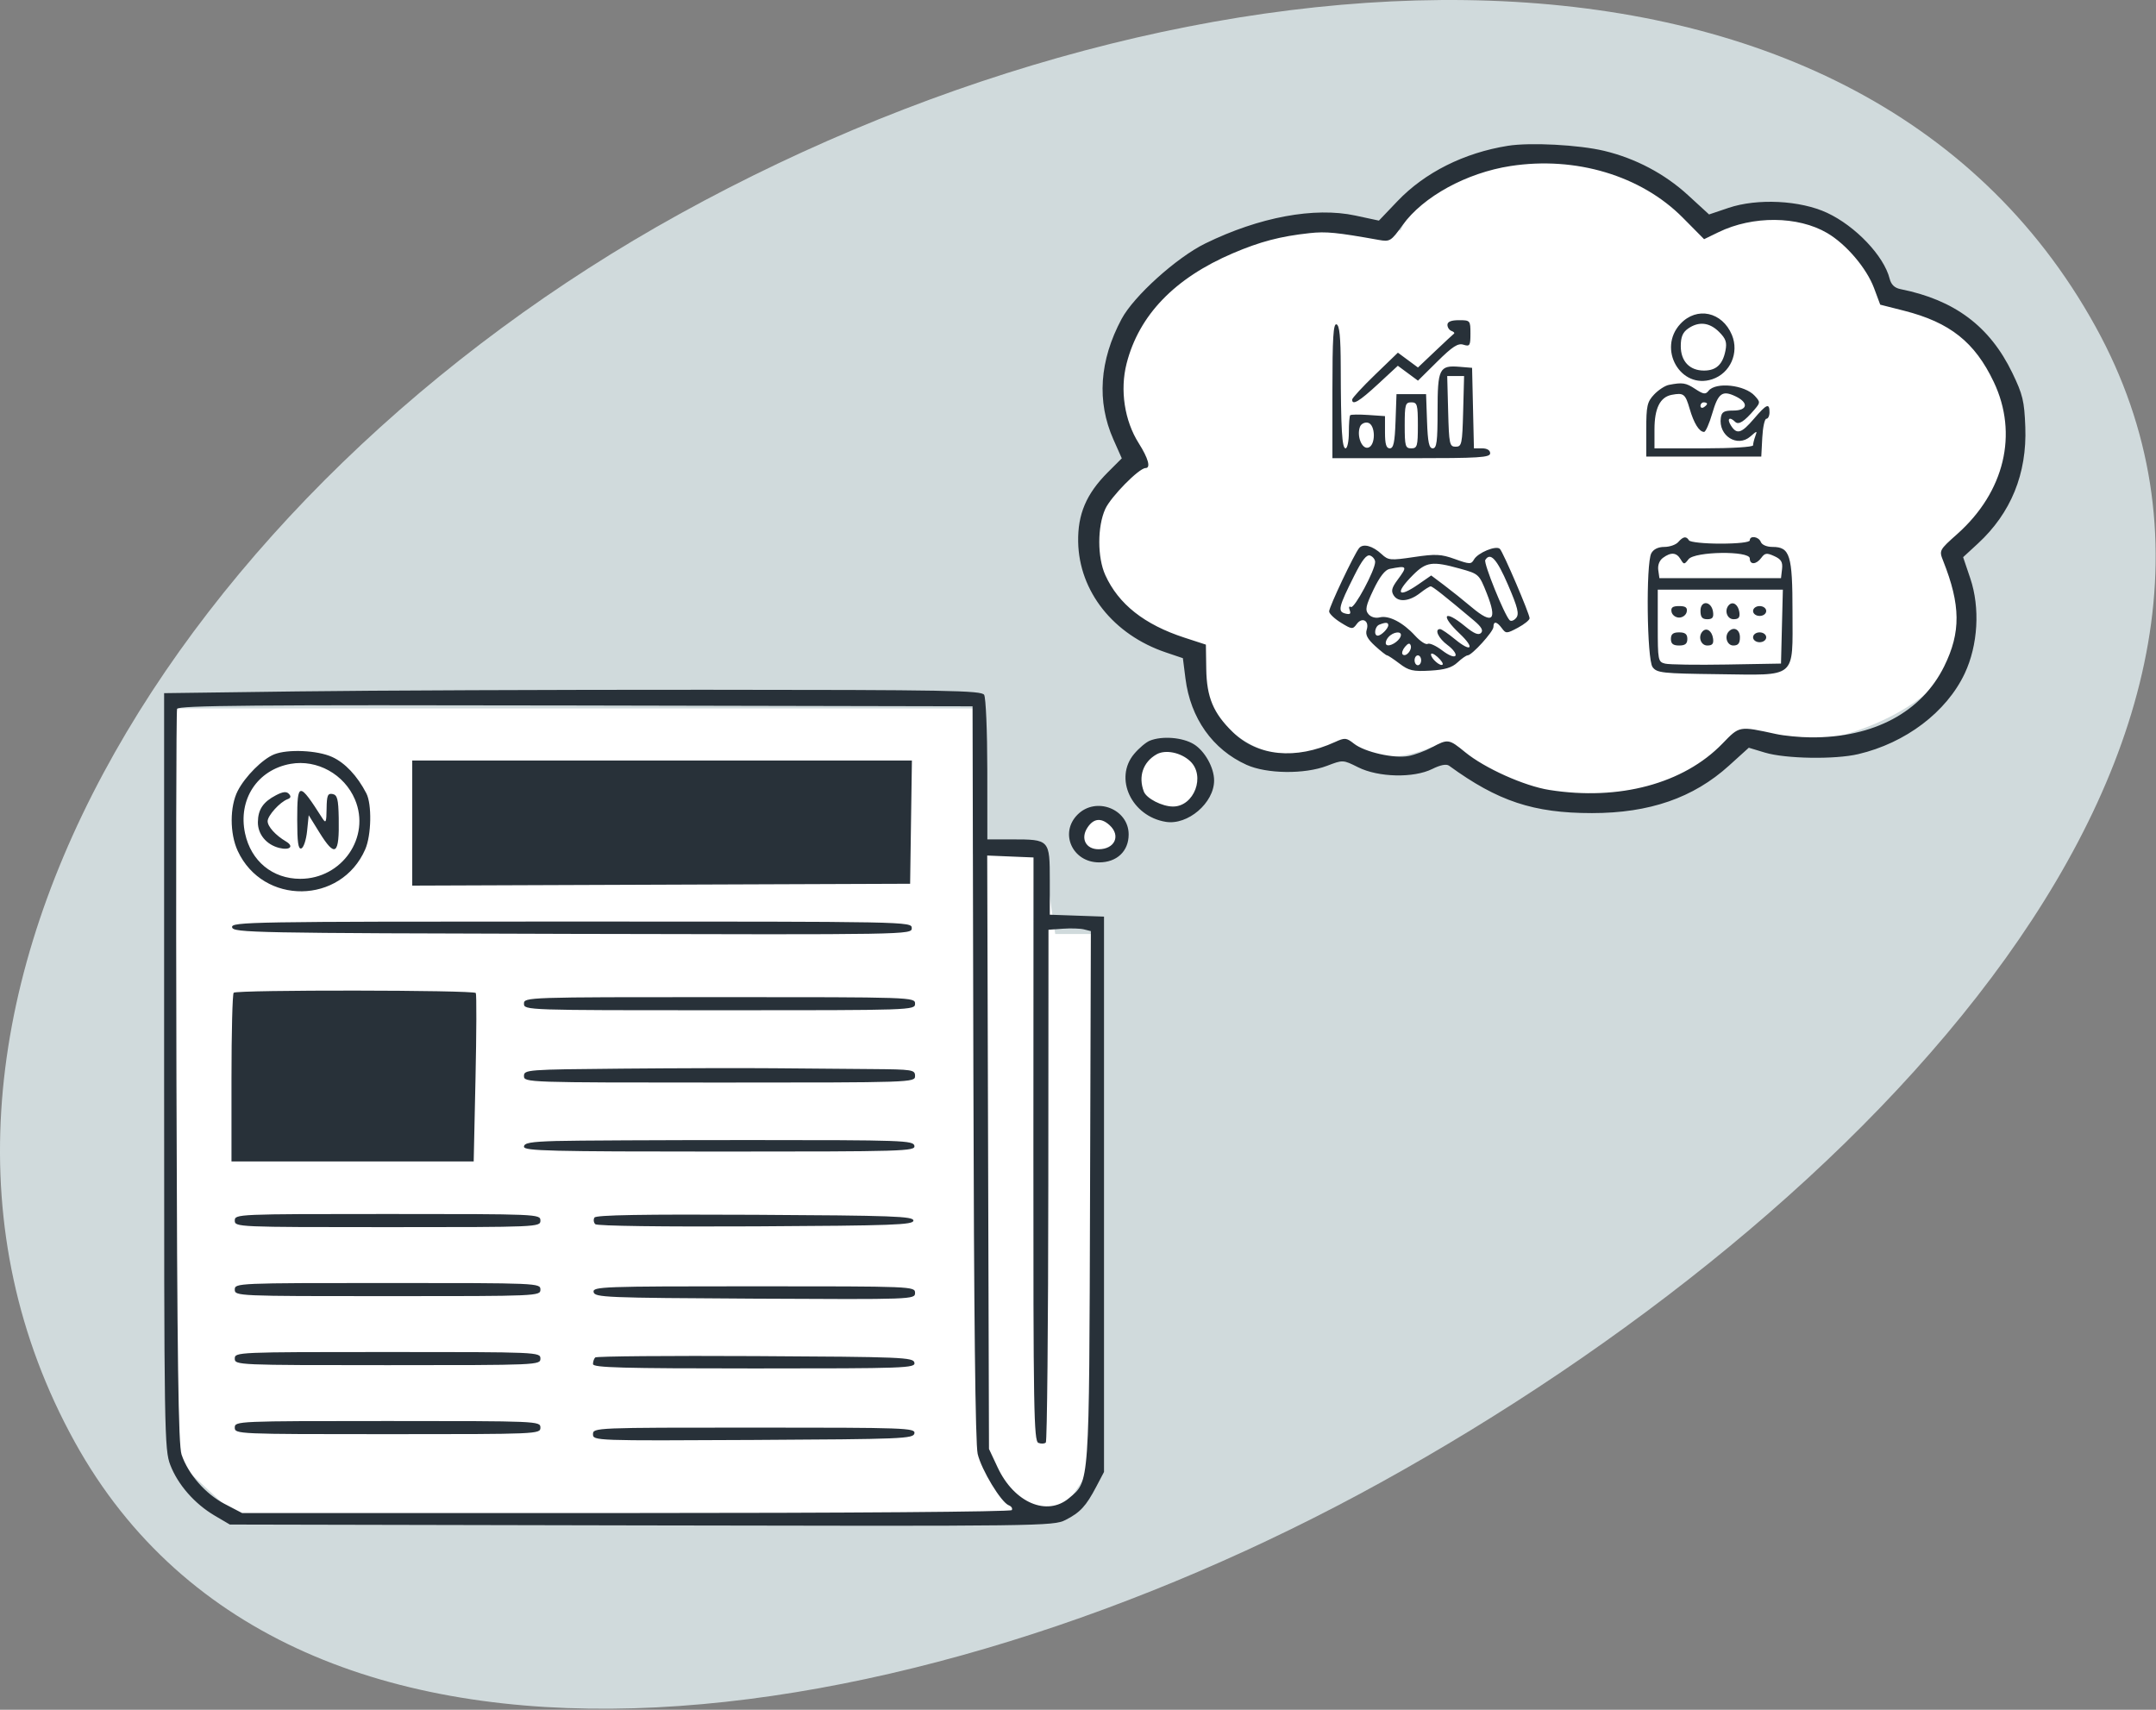
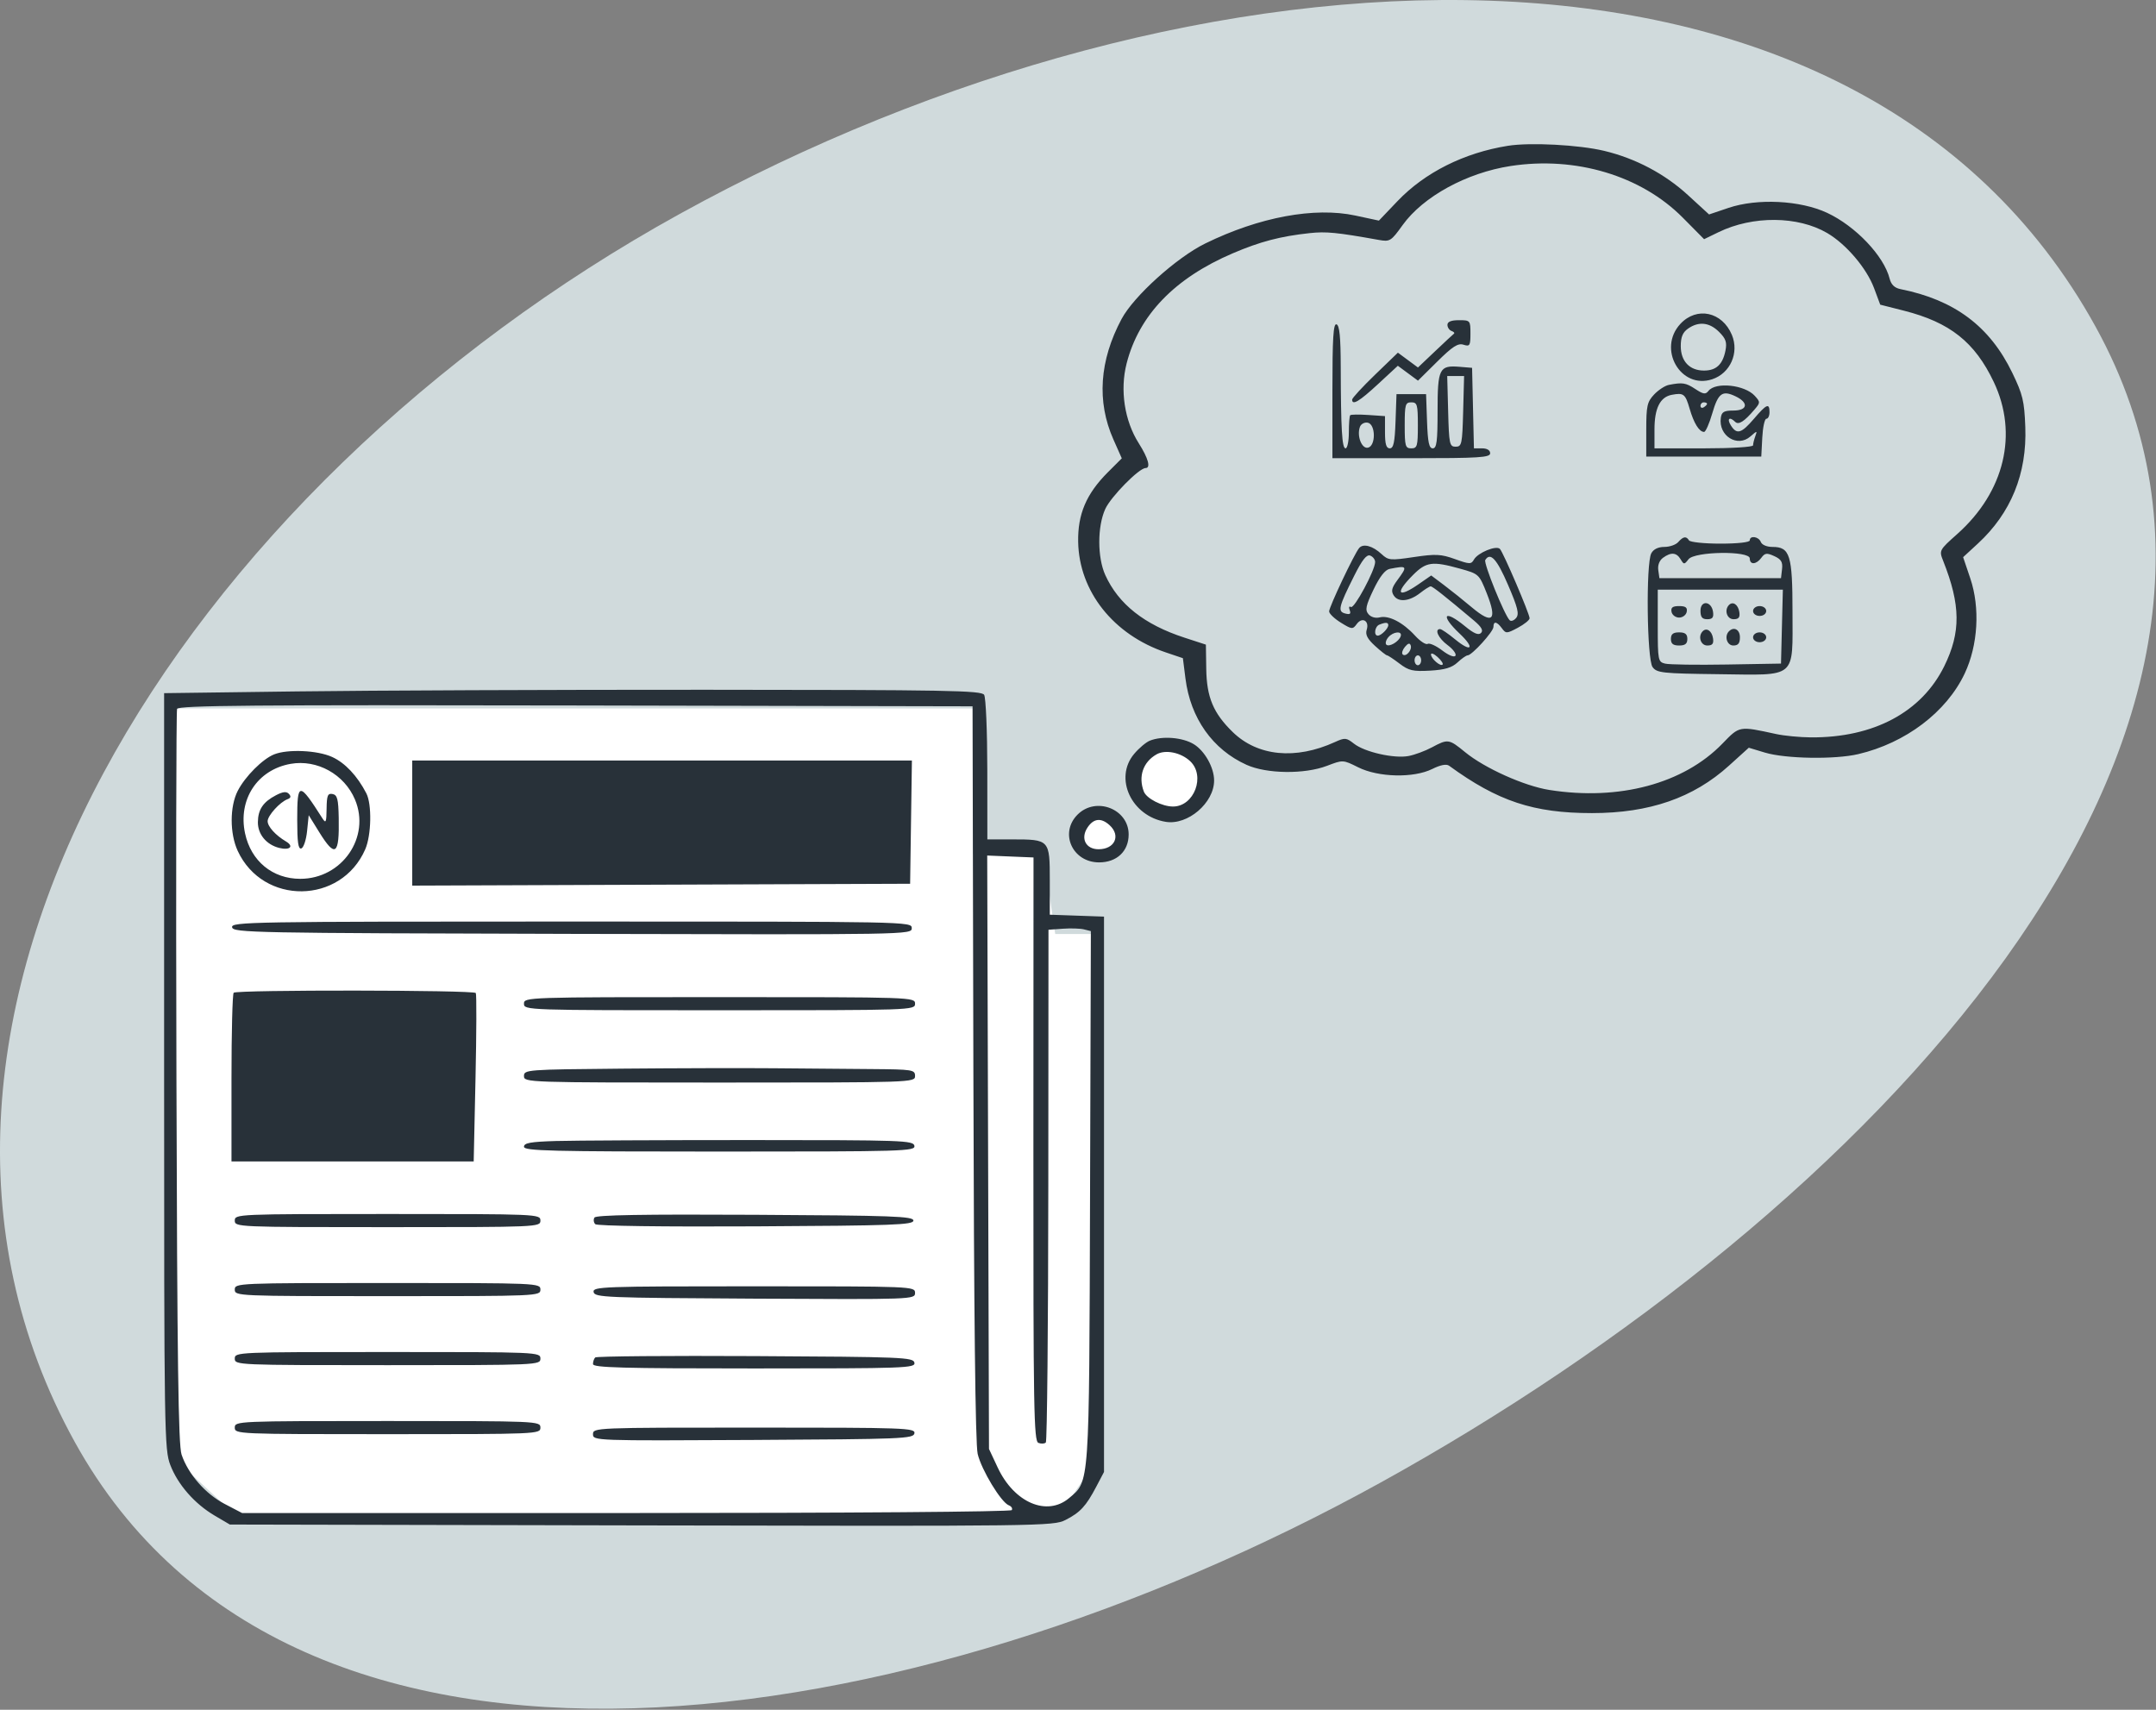
<svg xmlns="http://www.w3.org/2000/svg" width="696" height="552" viewBox="0 0 696 552" fill="none">
  <rect x="0" y="0" width="696" height="552" fill="#808080" stroke="none" />
  <path fill-rule="evenodd" clip-rule="evenodd" d="M676.475 105.433C749.864 238.399 602.591 392.038 445.562 478.708C294.166 562.269 94.871 593.694 24.113 465.497C-50.927 329.54 58.892 157.667 219.453 69.047C385.336 -22.511 598.947 -35.032 676.475 105.433Z" fill="#D0DADC" />
  <path d="M56.172 470.713V228.717H314.099V275.751H336.857L340.65 301.544H354.305V470.713L340.65 491.196H78.172L56.172 470.713Z" fill="white" />
  <ellipse cx="355.271" cy="269.444" rx="7.327" ry="6.385" fill="white" />
  <ellipse cx="377.879" cy="251.232" rx="10.467" ry="9.943" fill="white" />
-   <path d="M452.103 74.456C462.083 51.507 492.766 42.275 521.159 53.856C533.668 58.958 543.668 67.26 550.181 76.95C561.11 69.614 574.446 67.454 586.454 72.352C597.43 76.829 605.076 86.296 608.356 97.732C615.008 96.572 621.858 97.162 628.323 99.799C648.878 108.183 657.757 134.065 648.154 157.608C644.334 166.973 638.162 174.555 630.823 179.765C634.376 185.054 636.341 190.865 636.341 196.964C636.341 221.444 604.704 241.288 565.678 241.289C562.634 241.289 559.635 241.168 556.692 240.934C545.803 251.439 528.722 258.206 509.518 258.206C490.379 258.206 473.35 251.485 462.455 241.042C453.38 245.082 443.17 245.658 433.765 241.822C433.763 241.821 433.761 241.82 433.76 241.82C425.167 245.139 415.705 245.396 406.94 241.822C393.774 236.452 385.523 223.801 384.184 209.446C365.17 201.468 352.685 188.027 352.685 172.788C352.685 162.376 358.512 152.803 368.268 145.239C359.305 132.09 356.214 118.355 360.992 106.64C365.758 94.955 377.526 87.309 393.069 84.165C406.461 70.558 429.81 66.191 452.103 74.456Z" fill="white" />
-   <path fill-rule="evenodd" clip-rule="evenodd" d="M486.768 47.072C472.642 49.327 459.958 55.687 451.136 64.936L445.139 71.223L437.534 69.59C424.341 66.758 406.502 70.075 389.106 78.595C379.831 83.139 366.013 95.6 362.071 102.976C354.907 116.383 354.003 129.638 359.419 141.85L362.135 147.972L357.619 152.487C350.686 159.421 347.881 166.015 348.054 174.982C348.36 190.943 359.446 204.915 376.329 210.622L381.859 212.491L382.694 219.083C384.317 231.886 391.467 241.979 402.417 246.925C408.921 249.863 421.143 250.011 428.387 247.241C433.538 245.271 433.543 245.271 438.465 247.728C444.98 250.983 456.362 251.24 462.347 248.269C465.017 246.944 466.92 246.574 467.791 247.208C483.536 258.686 495.056 262.506 513.927 262.506C532.466 262.506 546.648 257.595 558.138 247.198L564.545 241.4L569.743 242.97C576.388 244.976 592.332 245.24 599.874 243.47C615.185 239.876 628.384 229.874 634.253 217.418C638.543 208.317 639.251 196.209 636.05 186.73L633.736 179.88L638.495 175.494C649.19 165.635 654.373 152.902 653.809 137.87C653.492 129.442 652.991 127.355 649.599 120.346C642.336 105.336 630.966 96.826 613.518 93.341C611.601 92.958 610.494 91.889 610.009 89.956C608.169 82.629 598.996 72.979 589.795 68.696C581.131 64.662 567.299 63.973 558.003 67.112L551.721 69.233L544.888 62.971C537.374 56.087 527.969 51.121 517.862 48.702C509.69 46.746 493.969 45.922 486.768 47.072ZM487.658 53.596C473.453 55.779 459.406 63.464 452.789 72.674C449.044 77.887 448.7 78.1 445.07 77.451C431.508 75.026 428.073 74.689 422.783 75.263C413.311 76.292 406.827 77.992 397.997 81.762C379.211 89.784 367.694 101.73 363.694 117.344C361.495 125.926 363.005 135.838 367.62 143.115C370.696 147.967 371.558 151.112 369.808 151.112C367.711 151.112 358.597 160.374 356.799 164.332C354.226 169.997 354.231 179.98 356.811 185.66C361.08 195.06 369.42 201.649 382.39 205.871L389.285 208.117L389.402 215.966C389.537 225.119 391.695 230.26 397.958 236.351C406 244.171 418.246 245.366 430.947 239.569C434.158 238.104 434.618 238.144 437.112 240.105C440.549 242.809 450.035 244.954 454.692 244.08C456.666 243.709 460.062 242.452 462.238 241.286C467.43 238.503 467.741 238.548 472.964 242.828C479.303 248.022 492.066 253.752 500.149 255.032C522.651 258.597 543.499 253.014 556.038 240.067C561.615 234.309 561.313 234.362 573.351 236.977C575.977 237.547 581.022 238.034 584.561 238.059C604.818 238.205 620.333 229.929 627.644 215.079C633.04 204.118 632.952 195.341 627.304 181.096C625.952 177.689 625.987 177.622 631.873 172.376C647.096 158.808 651.588 140.069 643.63 123.321C637.516 110.453 629.479 104.076 614.627 100.303L606.976 98.361L604.984 93.022C602.58 86.579 595.991 78.832 589.852 75.234C580.402 69.696 565.844 69.58 554.783 74.954L550.117 77.22L543.256 70.293C529.806 56.709 508.687 50.367 487.658 53.596ZM542.48 104.545C534.956 112.599 542.523 125.815 552.73 122.445C558.564 120.521 561.501 113.898 559.086 108.117C555.965 100.649 547.767 98.885 542.48 104.545ZM467.262 104.875C467.262 105.701 467.859 106.59 468.588 106.851C469.318 107.111 469.665 107.509 469.361 107.735C469.057 107.961 466.318 110.508 463.276 113.395L457.743 118.645L454.506 116.252L451.269 113.858L443.881 120.989C439.819 124.911 436.496 128.519 436.496 129.007C436.496 130.989 438.814 129.6 444.872 123.991L451.249 118.087L454.5 120.491L457.751 122.894L463.975 116.736C468.919 111.844 470.661 110.724 472.443 111.289C474.478 111.935 474.688 111.598 474.688 107.686C474.688 103.463 474.609 103.371 470.975 103.371C468.478 103.371 467.262 103.864 467.262 104.875ZM430.13 126.093V147.929H455.592C477.517 147.929 481.053 147.709 481.053 146.338C481.053 145.353 480.055 144.747 478.434 144.747H475.815L475.516 131.751L475.218 118.755L471.166 118.42C464.628 117.882 464.079 118.989 464.079 132.676C464.079 142.549 463.797 144.747 462.53 144.747C461.323 144.747 460.914 142.818 460.673 135.994L460.366 127.242H455.592H450.818L450.51 135.994C450.269 142.818 449.861 144.747 448.653 144.747C447.507 144.747 447.104 143.397 447.104 139.545V134.342L441.711 133.975C438.745 133.773 436.119 133.806 435.876 134.05C435.633 134.292 435.435 136.798 435.435 139.619C435.435 142.439 434.957 144.747 434.374 144.747C433.223 144.747 432.866 138.704 432.815 118.326C432.792 108.773 432.418 105.041 431.456 104.711C430.424 104.356 430.13 109.088 430.13 126.093ZM544.944 106.084C543.212 107.297 542.585 108.804 542.585 111.755C542.585 116.623 545.45 119.638 550.076 119.638C554.002 119.638 556.113 117.688 557.002 113.241C557.547 110.518 557.157 109.359 554.952 107.155C551.852 104.055 548.373 103.682 544.944 106.084ZM467.491 132.811C467.771 143.409 467.943 144.216 469.914 144.216C471.885 144.216 472.057 143.409 472.337 132.811L472.638 121.407H469.914H467.189L467.491 132.811ZM538.739 124.26C537.498 124.504 535.35 125.908 533.965 127.382C531.738 129.75 531.446 131.064 531.446 138.729V147.399H550.012H568.577L568.896 141.299C569.071 137.944 569.667 135.198 570.222 135.198C570.776 135.198 571.23 134.244 571.23 133.077C571.23 130.024 570.302 130.416 566.21 135.198C562.124 139.973 560.661 140.387 558.745 137.32C557.392 135.154 558.323 134.401 560.143 136.188C561.247 137.271 563.062 136.125 566.355 132.264C568.3 129.983 568.305 129.814 566.475 127.793C563.252 124.232 553.847 123.226 551.532 126.195C550.591 127.402 549.879 127.301 547.288 125.594C544.211 123.566 543.135 123.397 538.739 124.26ZM539.677 127.467C535.916 128.18 534.098 131.813 534.098 138.618V144.747H550.012C558.969 144.747 565.925 144.321 565.925 143.773C565.925 143.237 566.245 141.923 566.636 140.855C567.315 138.995 567.248 138.998 565.087 140.894C560.873 144.592 554.686 140.703 555.515 134.878C555.784 132.983 556.543 132.546 559.56 132.546C564.183 132.546 564.586 130.021 560.291 127.963C555.999 125.906 554.662 126.892 552.73 133.537C551.786 136.785 550.608 139.442 550.112 139.442C548.547 139.442 546.806 136.646 545.446 131.947C544.061 127.165 543.513 126.739 539.677 127.467ZM453.47 137.32C453.47 144.039 453.671 144.747 455.592 144.747C457.512 144.747 457.713 144.039 457.713 137.32C457.713 130.602 457.512 129.894 455.592 129.894C453.671 129.894 453.47 130.602 453.47 137.32ZM548.951 131.017C548.951 131.635 549.428 131.846 550.012 131.485C550.595 131.125 551.073 130.62 551.073 130.362C551.073 130.104 550.595 129.894 550.012 129.894C549.428 129.894 548.951 130.4 548.951 131.017ZM439.03 137.774C437.934 140.63 439.55 144.927 441.573 144.538C444.174 144.037 444.138 136.963 441.532 136.461C440.509 136.264 439.383 136.855 439.03 137.774ZM541.748 175.022C540.995 175.875 538.984 176.574 537.277 176.574C535.294 176.574 533.776 177.315 533.074 178.625C531.307 181.928 531.65 212.852 533.481 215.359C534.865 217.254 536.565 217.437 554.723 217.659C580.334 217.972 578.656 219.386 578.656 197.498C578.656 179.209 577.842 176.574 572.197 176.574C570.37 176.574 568.784 175.903 568.431 174.982C567.752 173.214 564.864 172.784 564.864 174.452C564.864 175.08 560.995 175.513 555.379 175.513C550.161 175.513 545.598 175.035 545.238 174.452C544.35 173.015 543.378 173.174 541.748 175.022ZM438.747 176.949C437.158 178.863 429.069 195.942 429.069 197.384C429.069 198.096 430.767 199.729 432.841 201.01C436.416 203.22 436.684 203.243 437.984 201.465C439.74 199.065 442.118 200.421 441.204 203.302C440.704 204.879 441.416 206.268 443.878 208.517C445.725 210.204 447.477 211.583 447.771 211.583C448.066 211.583 449.869 212.775 451.778 214.23C454.766 216.51 456.137 216.827 461.656 216.514C466.405 216.246 468.697 215.561 470.514 213.867C471.863 212.611 473.331 211.583 473.776 211.583C475.15 211.583 482.114 203.916 482.114 202.403C482.114 200.442 483.205 200.612 484.84 202.831C486.138 204.593 486.4 204.584 489.996 202.664C492.079 201.55 493.784 200.176 493.784 199.61C493.784 198.173 485.313 178.377 484.201 177.216C483.022 175.985 477.059 178.438 475.811 180.668C474.949 182.209 474.403 182.194 469.694 180.501C465.192 178.883 463.476 178.798 456.426 179.846C448.858 180.972 448.177 180.91 446.031 178.912C443.127 176.206 440.051 175.377 438.747 176.949ZM437.162 185.888C432.102 195.989 431.763 197.416 434.264 198.071C435.812 198.475 436.177 198.196 435.705 196.967C435.345 196.028 435.523 195.599 436.117 195.967C437.183 196.625 443.922 184.083 443.922 181.441C443.922 180.639 443.205 179.707 442.327 179.371C441.174 178.929 439.746 180.73 437.162 185.888ZM536.852 180.081C535.687 180.933 535.099 182.466 535.324 184.059L535.69 186.652H555.316H574.943L575.278 183.743C575.541 181.454 575.01 180.56 572.774 179.542C570.361 178.442 569.738 178.52 568.609 180.064C566.972 182.303 564.864 182.429 564.864 180.287C564.864 177.759 547.075 177.997 545.089 180.552C543.713 182.32 543.592 182.32 542.532 180.552C541.207 178.341 539.432 178.195 536.852 180.081ZM479.475 180.797C478.865 181.783 485.6 198.44 487.331 200.223C487.778 200.686 488.728 200.362 489.441 199.503C490.488 198.241 489.988 196.201 486.83 188.849C483.227 180.464 481.112 178.148 479.475 180.797ZM456.157 185.626C450.176 191.609 451.191 193.293 457.953 188.607L462.021 185.788L466.126 188.873C468.384 190.569 472.448 193.822 475.158 196.1C481.853 201.732 483.416 200.263 479.967 191.582C477.493 185.354 477.415 185.282 471.322 183.588C462.381 181.103 460.418 181.367 456.157 185.626ZM448.601 183.666C447.131 183.955 445.376 186.212 443.39 190.367C440.91 195.557 440.629 196.911 441.75 198.261C442.561 199.239 444.027 199.661 445.404 199.316C448.329 198.582 452.91 200.95 456.797 205.205C458.466 207.032 460.307 208.234 460.889 207.875C461.469 207.516 463.575 208.466 465.568 209.987C467.688 211.603 469.464 212.31 469.848 211.69C470.209 211.107 469.058 209.561 467.291 208.254C464.335 206.069 462.955 203.096 464.898 203.096C465.349 203.096 467.521 204.583 469.727 206.401C475.045 210.785 476.237 209.309 471.208 204.564C464.796 198.514 466.171 196.603 472.929 202.173C475.8 204.54 477.285 205.167 478.097 204.355C478.909 203.543 478.256 202.391 475.825 200.345C466.392 192.407 462.465 189.304 461.854 189.304C461.485 189.304 459.972 190.256 458.493 191.42C454.983 194.18 451.414 194.533 449.94 192.265C449.011 190.836 449.259 189.781 451.116 187.27C454.479 182.721 454.346 182.532 448.601 183.666ZM535.159 202.015C535.159 213.215 535.251 213.687 537.546 214.252C538.858 214.576 547.81 214.705 557.438 214.539L574.943 214.235L575.243 202.3L575.543 190.365H555.351H535.159V202.015ZM548.951 197.184C548.951 199.236 549.495 199.913 551.147 199.913C552.814 199.913 553.26 199.341 553.003 197.537C552.5 194.01 548.951 193.701 548.951 197.184ZM558.168 195.294C556.533 196.928 557.48 199.913 559.634 199.913C561.284 199.913 561.745 199.341 561.491 197.609C561.138 195.217 559.432 194.028 558.168 195.294ZM539.604 197.526C539.802 198.547 540.904 199.383 542.055 199.383C543.206 199.383 544.308 198.547 544.506 197.526C544.773 196.135 544.158 195.67 542.055 195.67C539.952 195.67 539.337 196.135 539.604 197.526ZM565.925 197.261C565.925 198.145 566.868 198.852 568.047 198.852C569.226 198.852 570.169 198.145 570.169 197.261C570.169 196.377 569.226 195.67 568.047 195.67C566.868 195.67 565.925 196.377 565.925 197.261ZM445.248 201.677C443.799 202.262 443.4 205.218 444.771 205.218C445.869 205.218 448.165 202.921 448.165 201.823C448.165 200.895 447.293 200.851 445.248 201.677ZM549.681 203.781C548.046 205.415 548.993 208.4 551.147 208.4C552.797 208.4 553.258 207.829 553.003 206.096C552.651 203.704 550.945 202.516 549.681 203.781ZM558.146 203.804C556.563 205.386 557.49 208.4 559.56 208.4C561.116 208.4 561.682 207.693 561.682 205.748C561.682 203.252 559.756 202.193 558.146 203.804ZM448.144 205.774C447.406 206.663 447.132 207.72 447.534 208.124C448.42 209.008 451.588 207.152 452.169 205.408C452.774 203.594 449.723 203.872 448.144 205.774ZM539.403 206.279C539.403 207.835 540.11 208.4 542.055 208.4C544 208.4 544.707 207.835 544.707 206.279C544.707 204.722 544 204.157 542.055 204.157C540.11 204.157 539.403 204.722 539.403 206.279ZM565.925 205.748C565.925 206.632 566.868 207.34 568.047 207.34C569.226 207.34 570.169 206.632 570.169 205.748C570.169 204.865 569.226 204.157 568.047 204.157C566.868 204.157 565.925 204.865 565.925 205.748ZM453.545 208.841C452.754 209.793 452.422 210.888 452.806 211.272C453.797 212.263 455.916 209.904 455.407 208.377C455.114 207.499 454.539 207.642 453.545 208.841ZM461.957 211.289C461.957 212.624 464.989 215.27 465.702 214.557C465.983 214.276 465.256 213.179 464.085 212.12C462.915 211.06 461.957 210.687 461.957 211.289ZM456.653 213.175C456.653 214.05 457.13 214.766 457.713 214.766C458.297 214.766 458.774 214.05 458.774 213.175C458.774 212.299 458.297 211.583 457.713 211.583C457.13 211.583 456.653 212.299 456.653 213.175ZM95.947 223.219L52.98 223.784V345.787C52.98 462.913 53.061 467.998 54.987 472.993C57.441 479.354 62.86 485.525 69.335 489.332L74.198 492.191L207.087 492.472C336.063 492.746 340.092 492.694 343.943 490.729C348.714 488.293 350.581 486.278 353.886 479.991L356.398 475.217V385.571V295.925L347.645 295.617L338.893 295.308V284.249C338.893 271.072 338.821 270.994 326.762 270.994H318.736L318.72 248.449C318.71 236.051 318.251 225.189 317.697 224.314C316.817 222.921 305.636 222.718 227.803 222.689C178.913 222.67 119.578 222.908 95.947 223.219ZM57.166 228.858C56.876 229.612 56.783 283.202 56.957 347.948C57.203 439.493 57.572 466.547 58.617 469.62C60.765 475.936 66.308 482.289 72.482 485.515L78.153 488.478H202.095C273.907 488.478 326.284 488.078 326.623 487.528C326.947 487.005 326.517 486.313 325.67 485.987C323.171 485.029 316.823 474.548 315.61 469.382C314.868 466.218 314.401 424.716 314.226 346.317L313.962 228.027L185.826 227.758C81.915 227.539 57.592 227.747 57.166 228.858ZM371.163 239.134C369.95 239.625 367.681 241.541 366.124 243.391C359.528 251.23 365.258 263.531 376.345 265.33C383.447 266.483 391.938 259.207 391.938 251.968C391.938 247.805 388.916 242.416 385.371 240.255C381.734 238.038 375.156 237.518 371.163 239.134ZM88.521 243.535C84.79 245.015 79.154 250.654 76.757 255.303C74.145 260.371 74.138 269.085 76.74 274.707C84.904 292.34 110.128 292.031 117.905 274.204C119.893 269.647 120.09 259.655 118.262 256.122C115.336 250.47 111.389 246.277 107.209 244.379C102.451 242.218 92.927 241.788 88.521 243.535ZM373.372 243.531C368.993 246.016 367.391 250.701 369.257 255.563C370.114 257.795 375.17 260.385 378.672 260.385C385.511 260.385 389.245 250.478 384.195 245.734C381.209 242.929 376.222 241.913 373.372 243.531ZM93.825 246.607C83.084 248.499 76.769 258.133 79.11 269.054C81.032 278.009 87.976 283.724 96.937 283.724C110.425 283.724 119.712 270.263 114.595 258.127C111.16 249.978 102.367 245.101 93.825 246.607ZM133.078 265.725V285.917L213.441 285.617L293.805 285.316L294.093 265.424L294.382 245.532H213.73H133.078V265.725ZM89.126 256.722C84.949 258.89 83.289 261.346 83.25 265.424C83.212 269.343 85.995 272.707 90.134 273.747C93.582 274.611 95.011 273.254 92.327 271.665C88.949 269.664 86.399 266.844 86.399 265.111C86.399 263.312 90.397 258.9 92.825 258.022C93.883 257.638 94.02 257.107 93.269 256.301C92.484 255.459 91.336 255.576 89.126 256.722ZM95.947 264.628C95.947 271.934 96.277 274.244 97.273 273.917C98.003 273.678 98.838 271.164 99.13 268.333L99.66 263.185L103.064 268.681C108.244 277.042 109.573 276.071 109.347 264.091C109.231 257.967 108.891 256.643 107.352 256.345C105.796 256.043 105.484 256.817 105.432 261.103C105.379 265.477 105.186 265.931 104.106 264.235C96.521 252.323 95.947 252.35 95.947 264.628ZM347.863 262.989C341.918 268.932 346.189 278.42 354.806 278.42C360.536 278.42 364.354 274.814 364.354 269.402C364.354 261.168 353.791 257.06 347.863 262.989ZM351.042 267.209C348.748 270.711 350.533 274.176 354.631 274.176C359.896 274.176 361.903 269.761 358.17 266.384C355.445 263.917 353.014 264.199 351.042 267.209ZM318.979 371.998L319.266 467.79L322.091 473.817C327.397 485.134 337.978 489.667 345.1 483.674C351.776 478.057 351.596 480.642 351.888 386.32L352.154 300.606L349.947 300.052C348.734 299.747 345.655 299.649 343.106 299.833L338.471 300.168L338.416 382.565C338.387 427.882 338.025 465.298 337.612 465.711C337.2 466.124 336.121 466.177 335.215 465.829C333.741 465.263 333.57 455.22 333.603 371.012L333.64 276.828L326.166 276.517L318.692 276.205L318.979 371.998ZM74.93 299.373C75.268 301.124 81.471 301.244 184.812 301.5C293.802 301.768 294.335 301.76 294.335 299.643C294.335 297.528 293.713 297.516 184.455 297.516C80.377 297.516 74.592 297.614 74.93 299.373ZM75.436 320.503C75.047 320.891 74.729 333.303 74.729 348.086V374.962H113.824H152.918L153.503 348.174C153.824 333.441 153.868 321.029 153.599 320.591C152.996 319.607 76.418 319.521 75.436 320.503ZM169.149 324.039C169.149 326.137 169.857 326.16 232.272 326.16C294.688 326.16 295.396 326.137 295.396 324.039C295.396 321.94 294.688 321.917 232.272 321.917C169.857 321.917 169.149 321.94 169.149 324.039ZM200.711 345.007C170.029 345.28 169.149 345.347 169.149 347.394C169.149 349.471 170.014 349.5 232.272 349.5C294.688 349.5 295.396 349.477 295.396 347.378C295.396 345.369 294.651 345.25 281.339 345.145C273.607 345.084 259.405 344.964 249.777 344.88C240.15 344.795 218.07 344.852 200.711 345.007ZM179.493 368.369C171.258 368.611 169.149 368.99 169.149 370.226C169.149 371.572 177.574 371.779 232.35 371.779C291.972 371.779 295.531 371.674 295.191 369.922C294.854 368.184 291.487 368.066 242.334 368.066C213.461 368.066 185.182 368.203 179.493 368.369ZM75.79 394.058C75.79 396.149 76.497 396.18 125.122 396.18C173.746 396.18 174.453 396.149 174.453 394.058C174.453 391.967 173.746 391.936 125.122 391.936C76.497 391.936 75.79 391.967 75.79 394.058ZM191.907 393.08C191.512 393.719 191.628 394.683 192.167 395.222C192.745 395.8 213.952 396.087 244.006 395.925C288.384 395.684 294.865 395.447 294.865 394.058C294.865 392.669 288.356 392.431 243.746 392.191C207.532 391.997 192.417 392.255 191.907 393.08ZM75.79 416.337C75.79 418.428 76.497 418.459 125.122 418.459C173.746 418.459 174.453 418.428 174.453 416.337C174.453 414.246 173.746 414.215 125.122 414.215C76.497 414.215 75.79 414.246 75.79 416.337ZM191.629 417.132C191.964 418.866 195.419 419.007 243.692 419.265C294.861 419.536 295.396 419.517 295.396 417.408C295.396 415.301 294.771 415.276 243.334 415.276C194.323 415.276 191.293 415.385 191.629 417.132ZM75.79 438.616C75.79 440.707 76.497 440.737 125.122 440.737C173.746 440.737 174.453 440.707 174.453 438.616C174.453 436.525 173.746 436.494 125.122 436.494C76.497 436.494 75.79 436.525 75.79 438.616ZM192.145 438.252C191.75 438.646 191.428 439.605 191.428 440.384C191.428 441.544 200.813 441.798 243.489 441.798C292.501 441.798 295.531 441.689 295.194 439.942C294.86 438.209 291.439 438.067 243.85 437.81C215.806 437.659 192.54 437.857 192.145 438.252ZM75.79 460.894C75.79 462.986 76.497 463.016 125.122 463.016C173.746 463.016 174.453 462.986 174.453 460.894C174.453 458.803 173.746 458.773 125.122 458.773C76.497 458.773 75.79 458.803 75.79 460.894ZM191.428 463.027C191.428 465.136 191.962 465.155 243.132 464.883C291.405 464.626 294.86 464.485 295.194 462.751C295.531 461.004 292.501 460.894 243.489 460.894C192.053 460.894 191.428 460.92 191.428 463.027Z" fill="#283139" />
+   <path fill-rule="evenodd" clip-rule="evenodd" d="M486.768 47.072C472.642 49.327 459.958 55.687 451.136 64.936L445.139 71.223L437.534 69.59C424.341 66.758 406.502 70.075 389.106 78.595C379.831 83.139 366.013 95.6 362.071 102.976C354.907 116.383 354.003 129.638 359.419 141.85L362.135 147.972L357.619 152.487C350.686 159.421 347.881 166.015 348.054 174.982C348.36 190.943 359.446 204.915 376.329 210.622L381.859 212.491L382.694 219.083C384.317 231.886 391.467 241.979 402.417 246.925C408.921 249.863 421.143 250.011 428.387 247.241C433.538 245.271 433.543 245.271 438.465 247.728C444.98 250.983 456.362 251.24 462.347 248.269C465.017 246.944 466.92 246.574 467.791 247.208C483.536 258.686 495.056 262.506 513.927 262.506C532.466 262.506 546.648 257.595 558.138 247.198L564.545 241.4L569.743 242.97C576.388 244.976 592.332 245.24 599.874 243.47C615.185 239.876 628.384 229.874 634.253 217.418C638.543 208.317 639.251 196.209 636.05 186.73L633.736 179.88L638.495 175.494C649.19 165.635 654.373 152.902 653.809 137.87C653.492 129.442 652.991 127.355 649.599 120.346C642.336 105.336 630.966 96.826 613.518 93.341C611.601 92.958 610.494 91.889 610.009 89.956C608.169 82.629 598.996 72.979 589.795 68.696C581.131 64.662 567.299 63.973 558.003 67.112L551.721 69.233L544.888 62.971C537.374 56.087 527.969 51.121 517.862 48.702C509.69 46.746 493.969 45.922 486.768 47.072ZM487.658 53.596C473.453 55.779 459.406 63.464 452.789 72.674C449.044 77.887 448.7 78.1 445.07 77.451C431.508 75.026 428.073 74.689 422.783 75.263C413.311 76.292 406.827 77.992 397.997 81.762C379.211 89.784 367.694 101.73 363.694 117.344C361.495 125.926 363.005 135.838 367.62 143.115C370.696 147.967 371.558 151.112 369.808 151.112C367.711 151.112 358.597 160.374 356.799 164.332C354.226 169.997 354.231 179.98 356.811 185.66C361.08 195.06 369.42 201.649 382.39 205.871L389.285 208.117L389.402 215.966C389.537 225.119 391.695 230.26 397.958 236.351C406 244.171 418.246 245.366 430.947 239.569C434.158 238.104 434.618 238.144 437.112 240.105C440.549 242.809 450.035 244.954 454.692 244.08C456.666 243.709 460.062 242.452 462.238 241.286C467.43 238.503 467.741 238.548 472.964 242.828C479.303 248.022 492.066 253.752 500.149 255.032C522.651 258.597 543.499 253.014 556.038 240.067C561.615 234.309 561.313 234.362 573.351 236.977C575.977 237.547 581.022 238.034 584.561 238.059C604.818 238.205 620.333 229.929 627.644 215.079C633.04 204.118 632.952 195.341 627.304 181.096C625.952 177.689 625.987 177.622 631.873 172.376C647.096 158.808 651.588 140.069 643.63 123.321C637.516 110.453 629.479 104.076 614.627 100.303L606.976 98.361L604.984 93.022C602.58 86.579 595.991 78.832 589.852 75.234C580.402 69.696 565.844 69.58 554.783 74.954L550.117 77.22L543.256 70.293C529.806 56.709 508.687 50.367 487.658 53.596ZM542.48 104.545C534.956 112.599 542.523 125.815 552.73 122.445C558.564 120.521 561.501 113.898 559.086 108.117C555.965 100.649 547.767 98.885 542.48 104.545ZM467.262 104.875C467.262 105.701 467.859 106.59 468.588 106.851C469.318 107.111 469.665 107.509 469.361 107.735C469.057 107.961 466.318 110.508 463.276 113.395L457.743 118.645L454.506 116.252L451.269 113.858L443.881 120.989C439.819 124.911 436.496 128.519 436.496 129.007C436.496 130.989 438.814 129.6 444.872 123.991L451.249 118.087L454.5 120.491L457.751 122.894L463.975 116.736C468.919 111.844 470.661 110.724 472.443 111.289C474.478 111.935 474.688 111.598 474.688 107.686C474.688 103.463 474.609 103.371 470.975 103.371C468.478 103.371 467.262 103.864 467.262 104.875ZM430.13 126.093V147.929H455.592C477.517 147.929 481.053 147.709 481.053 146.338C481.053 145.353 480.055 144.747 478.434 144.747H475.815L475.516 131.751L475.218 118.755L471.166 118.42C464.628 117.882 464.079 118.989 464.079 132.676C464.079 142.549 463.797 144.747 462.53 144.747C461.323 144.747 460.914 142.818 460.673 135.994L460.366 127.242H455.592H450.818L450.51 135.994C450.269 142.818 449.861 144.747 448.653 144.747C447.507 144.747 447.104 143.397 447.104 139.545V134.342L441.711 133.975C438.745 133.773 436.119 133.806 435.876 134.05C435.633 134.292 435.435 136.798 435.435 139.619C435.435 142.439 434.957 144.747 434.374 144.747C433.223 144.747 432.866 138.704 432.815 118.326C432.792 108.773 432.418 105.041 431.456 104.711C430.424 104.356 430.13 109.088 430.13 126.093ZM544.944 106.084C543.212 107.297 542.585 108.804 542.585 111.755C542.585 116.623 545.45 119.638 550.076 119.638C554.002 119.638 556.113 117.688 557.002 113.241C557.547 110.518 557.157 109.359 554.952 107.155C551.852 104.055 548.373 103.682 544.944 106.084ZM467.491 132.811C467.771 143.409 467.943 144.216 469.914 144.216C471.885 144.216 472.057 143.409 472.337 132.811L472.638 121.407H469.914H467.189L467.491 132.811ZM538.739 124.26C537.498 124.504 535.35 125.908 533.965 127.382C531.738 129.75 531.446 131.064 531.446 138.729V147.399H550.012H568.577L568.896 141.299C569.071 137.944 569.667 135.198 570.222 135.198C570.776 135.198 571.23 134.244 571.23 133.077C571.23 130.024 570.302 130.416 566.21 135.198C562.124 139.973 560.661 140.387 558.745 137.32C557.392 135.154 558.323 134.401 560.143 136.188C561.247 137.271 563.062 136.125 566.355 132.264C568.3 129.983 568.305 129.814 566.475 127.793C563.252 124.232 553.847 123.226 551.532 126.195C550.591 127.402 549.879 127.301 547.288 125.594C544.211 123.566 543.135 123.397 538.739 124.26ZM539.677 127.467C535.916 128.18 534.098 131.813 534.098 138.618V144.747H550.012C558.969 144.747 565.925 144.321 565.925 143.773C565.925 143.237 566.245 141.923 566.636 140.855C567.315 138.995 567.248 138.998 565.087 140.894C560.873 144.592 554.686 140.703 555.515 134.878C555.784 132.983 556.543 132.546 559.56 132.546C564.183 132.546 564.586 130.021 560.291 127.963C555.999 125.906 554.662 126.892 552.73 133.537C551.786 136.785 550.608 139.442 550.112 139.442C548.547 139.442 546.806 136.646 545.446 131.947C544.061 127.165 543.513 126.739 539.677 127.467ZM453.47 137.32C453.47 144.039 453.671 144.747 455.592 144.747C457.512 144.747 457.713 144.039 457.713 137.32C457.713 130.602 457.512 129.894 455.592 129.894C453.671 129.894 453.47 130.602 453.47 137.32ZM548.951 131.017C548.951 131.635 549.428 131.846 550.012 131.485C550.595 131.125 551.073 130.62 551.073 130.362C551.073 130.104 550.595 129.894 550.012 129.894C549.428 129.894 548.951 130.4 548.951 131.017ZM439.03 137.774C437.934 140.63 439.55 144.927 441.573 144.538C444.174 144.037 444.138 136.963 441.532 136.461C440.509 136.264 439.383 136.855 439.03 137.774ZM541.748 175.022C540.995 175.875 538.984 176.574 537.277 176.574C535.294 176.574 533.776 177.315 533.074 178.625C531.307 181.928 531.65 212.852 533.481 215.359C534.865 217.254 536.565 217.437 554.723 217.659C580.334 217.972 578.656 219.386 578.656 197.498C578.656 179.209 577.842 176.574 572.197 176.574C570.37 176.574 568.784 175.903 568.431 174.982C567.752 173.214 564.864 172.784 564.864 174.452C564.864 175.08 560.995 175.513 555.379 175.513C550.161 175.513 545.598 175.035 545.238 174.452C544.35 173.015 543.378 173.174 541.748 175.022ZM438.747 176.949C437.158 178.863 429.069 195.942 429.069 197.384C429.069 198.096 430.767 199.729 432.841 201.01C436.416 203.22 436.684 203.243 437.984 201.465C439.74 199.065 442.118 200.421 441.204 203.302C440.704 204.879 441.416 206.268 443.878 208.517C445.725 210.204 447.477 211.583 447.771 211.583C448.066 211.583 449.869 212.775 451.778 214.23C454.766 216.51 456.137 216.827 461.656 216.514C466.405 216.246 468.697 215.561 470.514 213.867C471.863 212.611 473.331 211.583 473.776 211.583C475.15 211.583 482.114 203.916 482.114 202.403C482.114 200.442 483.205 200.612 484.84 202.831C486.138 204.593 486.4 204.584 489.996 202.664C492.079 201.55 493.784 200.176 493.784 199.61C493.784 198.173 485.313 178.377 484.201 177.216C483.022 175.985 477.059 178.438 475.811 180.668C474.949 182.209 474.403 182.194 469.694 180.501C465.192 178.883 463.476 178.798 456.426 179.846C448.858 180.972 448.177 180.91 446.031 178.912C443.127 176.206 440.051 175.377 438.747 176.949ZM437.162 185.888C432.102 195.989 431.763 197.416 434.264 198.071C435.812 198.475 436.177 198.196 435.705 196.967C435.345 196.028 435.523 195.599 436.117 195.967C437.183 196.625 443.922 184.083 443.922 181.441C443.922 180.639 443.205 179.707 442.327 179.371C441.174 178.929 439.746 180.73 437.162 185.888ZM536.852 180.081C535.687 180.933 535.099 182.466 535.324 184.059L535.69 186.652H555.316H574.943L575.278 183.743C575.541 181.454 575.01 180.56 572.774 179.542C570.361 178.442 569.738 178.52 568.609 180.064C566.972 182.303 564.864 182.429 564.864 180.287C564.864 177.759 547.075 177.997 545.089 180.552C543.713 182.32 543.592 182.32 542.532 180.552C541.207 178.341 539.432 178.195 536.852 180.081ZM479.475 180.797C478.865 181.783 485.6 198.44 487.331 200.223C487.778 200.686 488.728 200.362 489.441 199.503C490.488 198.241 489.988 196.201 486.83 188.849C483.227 180.464 481.112 178.148 479.475 180.797ZM456.157 185.626C450.176 191.609 451.191 193.293 457.953 188.607L462.021 185.788L466.126 188.873C468.384 190.569 472.448 193.822 475.158 196.1C481.853 201.732 483.416 200.263 479.967 191.582C477.493 185.354 477.415 185.282 471.322 183.588C462.381 181.103 460.418 181.367 456.157 185.626ZM448.601 183.666C447.131 183.955 445.376 186.212 443.39 190.367C440.91 195.557 440.629 196.911 441.75 198.261C442.561 199.239 444.027 199.661 445.404 199.316C448.329 198.582 452.91 200.95 456.797 205.205C458.466 207.032 460.307 208.234 460.889 207.875C461.469 207.516 463.575 208.466 465.568 209.987C467.688 211.603 469.464 212.31 469.848 211.69C470.209 211.107 469.058 209.561 467.291 208.254C464.335 206.069 462.955 203.096 464.898 203.096C465.349 203.096 467.521 204.583 469.727 206.401C475.045 210.785 476.237 209.309 471.208 204.564C464.796 198.514 466.171 196.603 472.929 202.173C475.8 204.54 477.285 205.167 478.097 204.355C478.909 203.543 478.256 202.391 475.825 200.345C466.392 192.407 462.465 189.304 461.854 189.304C461.485 189.304 459.972 190.256 458.493 191.42C454.983 194.18 451.414 194.533 449.94 192.265C449.011 190.836 449.259 189.781 451.116 187.27C454.479 182.721 454.346 182.532 448.601 183.666ZM535.159 202.015C535.159 213.215 535.251 213.687 537.546 214.252C538.858 214.576 547.81 214.705 557.438 214.539L574.943 214.235L575.243 202.3L575.543 190.365H555.351H535.159V202.015ZM548.951 197.184C548.951 199.236 549.495 199.913 551.147 199.913C552.814 199.913 553.26 199.341 553.003 197.537C552.5 194.01 548.951 193.701 548.951 197.184ZM558.168 195.294C556.533 196.928 557.48 199.913 559.634 199.913C561.284 199.913 561.745 199.341 561.491 197.609C561.138 195.217 559.432 194.028 558.168 195.294ZM539.604 197.526C539.802 198.547 540.904 199.383 542.055 199.383C543.206 199.383 544.308 198.547 544.506 197.526C544.773 196.135 544.158 195.67 542.055 195.67C539.952 195.67 539.337 196.135 539.604 197.526ZM565.925 197.261C565.925 198.145 566.868 198.852 568.047 198.852C569.226 198.852 570.169 198.145 570.169 197.261C570.169 196.377 569.226 195.67 568.047 195.67C566.868 195.67 565.925 196.377 565.925 197.261ZM445.248 201.677C443.799 202.262 443.4 205.218 444.771 205.218C445.869 205.218 448.165 202.921 448.165 201.823C448.165 200.895 447.293 200.851 445.248 201.677ZM549.681 203.781C548.046 205.415 548.993 208.4 551.147 208.4C552.797 208.4 553.258 207.829 553.003 206.096C552.651 203.704 550.945 202.516 549.681 203.781ZM558.146 203.804C556.563 205.386 557.49 208.4 559.56 208.4C561.116 208.4 561.682 207.693 561.682 205.748C561.682 203.252 559.756 202.193 558.146 203.804ZM448.144 205.774C447.406 206.663 447.132 207.72 447.534 208.124C448.42 209.008 451.588 207.152 452.169 205.408C452.774 203.594 449.723 203.872 448.144 205.774ZM539.403 206.279C539.403 207.835 540.11 208.4 542.055 208.4C544 208.4 544.707 207.835 544.707 206.279C544.707 204.722 544 204.157 542.055 204.157C540.11 204.157 539.403 204.722 539.403 206.279ZM565.925 205.748C565.925 206.632 566.868 207.34 568.047 207.34C569.226 207.34 570.169 206.632 570.169 205.748C570.169 204.865 569.226 204.157 568.047 204.157C566.868 204.157 565.925 204.865 565.925 205.748ZM453.545 208.841C452.754 209.793 452.422 210.888 452.806 211.272C453.797 212.263 455.916 209.904 455.407 208.377C455.114 207.499 454.539 207.642 453.545 208.841ZM461.957 211.289C461.957 212.624 464.989 215.27 465.702 214.557C465.983 214.276 465.256 213.179 464.085 212.12C462.915 211.06 461.957 210.687 461.957 211.289ZM456.653 213.175C456.653 214.05 457.13 214.766 457.713 214.766C458.297 214.766 458.774 214.05 458.774 213.175C458.774 212.299 458.297 211.583 457.713 211.583C457.13 211.583 456.653 212.299 456.653 213.175ZM95.947 223.219L52.98 223.784V345.787C52.98 462.913 53.061 467.998 54.987 472.993C57.441 479.354 62.86 485.525 69.335 489.332L74.198 492.191L207.087 492.472C336.063 492.746 340.092 492.694 343.943 490.729C348.714 488.293 350.581 486.278 353.886 479.991L356.398 475.217V385.571V295.925L347.645 295.617L338.893 295.308V284.249C338.893 271.072 338.821 270.994 326.762 270.994H318.736L318.72 248.449C318.71 236.051 318.251 225.189 317.697 224.314C316.817 222.921 305.636 222.718 227.803 222.689C178.913 222.67 119.578 222.908 95.947 223.219ZM57.166 228.858C56.876 229.612 56.783 283.202 56.957 347.948C57.203 439.493 57.572 466.547 58.617 469.62C60.765 475.936 66.308 482.289 72.482 485.515L78.153 488.478H202.095C273.907 488.478 326.284 488.078 326.623 487.528C326.947 487.005 326.517 486.313 325.67 485.987C323.171 485.029 316.823 474.548 315.61 469.382C314.868 466.218 314.401 424.716 314.226 346.317L313.962 228.027L185.826 227.758C81.915 227.539 57.592 227.747 57.166 228.858ZM371.163 239.134C369.95 239.625 367.681 241.541 366.124 243.391C359.528 251.23 365.258 263.531 376.345 265.33C383.447 266.483 391.938 259.207 391.938 251.968C391.938 247.805 388.916 242.416 385.371 240.255C381.734 238.038 375.156 237.518 371.163 239.134ZM88.521 243.535C84.79 245.015 79.154 250.654 76.757 255.303C74.145 260.371 74.138 269.085 76.74 274.707C84.904 292.34 110.128 292.031 117.905 274.204C119.893 269.647 120.09 259.655 118.262 256.122C115.336 250.47 111.389 246.277 107.209 244.379C102.451 242.218 92.927 241.788 88.521 243.535ZM373.372 243.531C368.993 246.016 367.391 250.701 369.257 255.563C370.114 257.795 375.17 260.385 378.672 260.385C385.511 260.385 389.245 250.478 384.195 245.734C381.209 242.929 376.222 241.913 373.372 243.531ZM93.825 246.607C83.084 248.499 76.769 258.133 79.11 269.054C81.032 278.009 87.976 283.724 96.937 283.724C110.425 283.724 119.712 270.263 114.595 258.127C111.16 249.978 102.367 245.101 93.825 246.607ZM133.078 265.725V285.917L213.441 285.617L293.805 285.316L294.093 265.424L294.382 245.532H133.078V265.725ZM89.126 256.722C84.949 258.89 83.289 261.346 83.25 265.424C83.212 269.343 85.995 272.707 90.134 273.747C93.582 274.611 95.011 273.254 92.327 271.665C88.949 269.664 86.399 266.844 86.399 265.111C86.399 263.312 90.397 258.9 92.825 258.022C93.883 257.638 94.02 257.107 93.269 256.301C92.484 255.459 91.336 255.576 89.126 256.722ZM95.947 264.628C95.947 271.934 96.277 274.244 97.273 273.917C98.003 273.678 98.838 271.164 99.13 268.333L99.66 263.185L103.064 268.681C108.244 277.042 109.573 276.071 109.347 264.091C109.231 257.967 108.891 256.643 107.352 256.345C105.796 256.043 105.484 256.817 105.432 261.103C105.379 265.477 105.186 265.931 104.106 264.235C96.521 252.323 95.947 252.35 95.947 264.628ZM347.863 262.989C341.918 268.932 346.189 278.42 354.806 278.42C360.536 278.42 364.354 274.814 364.354 269.402C364.354 261.168 353.791 257.06 347.863 262.989ZM351.042 267.209C348.748 270.711 350.533 274.176 354.631 274.176C359.896 274.176 361.903 269.761 358.17 266.384C355.445 263.917 353.014 264.199 351.042 267.209ZM318.979 371.998L319.266 467.79L322.091 473.817C327.397 485.134 337.978 489.667 345.1 483.674C351.776 478.057 351.596 480.642 351.888 386.32L352.154 300.606L349.947 300.052C348.734 299.747 345.655 299.649 343.106 299.833L338.471 300.168L338.416 382.565C338.387 427.882 338.025 465.298 337.612 465.711C337.2 466.124 336.121 466.177 335.215 465.829C333.741 465.263 333.57 455.22 333.603 371.012L333.64 276.828L326.166 276.517L318.692 276.205L318.979 371.998ZM74.93 299.373C75.268 301.124 81.471 301.244 184.812 301.5C293.802 301.768 294.335 301.76 294.335 299.643C294.335 297.528 293.713 297.516 184.455 297.516C80.377 297.516 74.592 297.614 74.93 299.373ZM75.436 320.503C75.047 320.891 74.729 333.303 74.729 348.086V374.962H113.824H152.918L153.503 348.174C153.824 333.441 153.868 321.029 153.599 320.591C152.996 319.607 76.418 319.521 75.436 320.503ZM169.149 324.039C169.149 326.137 169.857 326.16 232.272 326.16C294.688 326.16 295.396 326.137 295.396 324.039C295.396 321.94 294.688 321.917 232.272 321.917C169.857 321.917 169.149 321.94 169.149 324.039ZM200.711 345.007C170.029 345.28 169.149 345.347 169.149 347.394C169.149 349.471 170.014 349.5 232.272 349.5C294.688 349.5 295.396 349.477 295.396 347.378C295.396 345.369 294.651 345.25 281.339 345.145C273.607 345.084 259.405 344.964 249.777 344.88C240.15 344.795 218.07 344.852 200.711 345.007ZM179.493 368.369C171.258 368.611 169.149 368.99 169.149 370.226C169.149 371.572 177.574 371.779 232.35 371.779C291.972 371.779 295.531 371.674 295.191 369.922C294.854 368.184 291.487 368.066 242.334 368.066C213.461 368.066 185.182 368.203 179.493 368.369ZM75.79 394.058C75.79 396.149 76.497 396.18 125.122 396.18C173.746 396.18 174.453 396.149 174.453 394.058C174.453 391.967 173.746 391.936 125.122 391.936C76.497 391.936 75.79 391.967 75.79 394.058ZM191.907 393.08C191.512 393.719 191.628 394.683 192.167 395.222C192.745 395.8 213.952 396.087 244.006 395.925C288.384 395.684 294.865 395.447 294.865 394.058C294.865 392.669 288.356 392.431 243.746 392.191C207.532 391.997 192.417 392.255 191.907 393.08ZM75.79 416.337C75.79 418.428 76.497 418.459 125.122 418.459C173.746 418.459 174.453 418.428 174.453 416.337C174.453 414.246 173.746 414.215 125.122 414.215C76.497 414.215 75.79 414.246 75.79 416.337ZM191.629 417.132C191.964 418.866 195.419 419.007 243.692 419.265C294.861 419.536 295.396 419.517 295.396 417.408C295.396 415.301 294.771 415.276 243.334 415.276C194.323 415.276 191.293 415.385 191.629 417.132ZM75.79 438.616C75.79 440.707 76.497 440.737 125.122 440.737C173.746 440.737 174.453 440.707 174.453 438.616C174.453 436.525 173.746 436.494 125.122 436.494C76.497 436.494 75.79 436.525 75.79 438.616ZM192.145 438.252C191.75 438.646 191.428 439.605 191.428 440.384C191.428 441.544 200.813 441.798 243.489 441.798C292.501 441.798 295.531 441.689 295.194 439.942C294.86 438.209 291.439 438.067 243.85 437.81C215.806 437.659 192.54 437.857 192.145 438.252ZM75.79 460.894C75.79 462.986 76.497 463.016 125.122 463.016C173.746 463.016 174.453 462.986 174.453 460.894C174.453 458.803 173.746 458.773 125.122 458.773C76.497 458.773 75.79 458.803 75.79 460.894ZM191.428 463.027C191.428 465.136 191.962 465.155 243.132 464.883C291.405 464.626 294.86 464.485 295.194 462.751C295.531 461.004 292.501 460.894 243.489 460.894C192.053 460.894 191.428 460.92 191.428 463.027Z" fill="#283139" />
</svg>